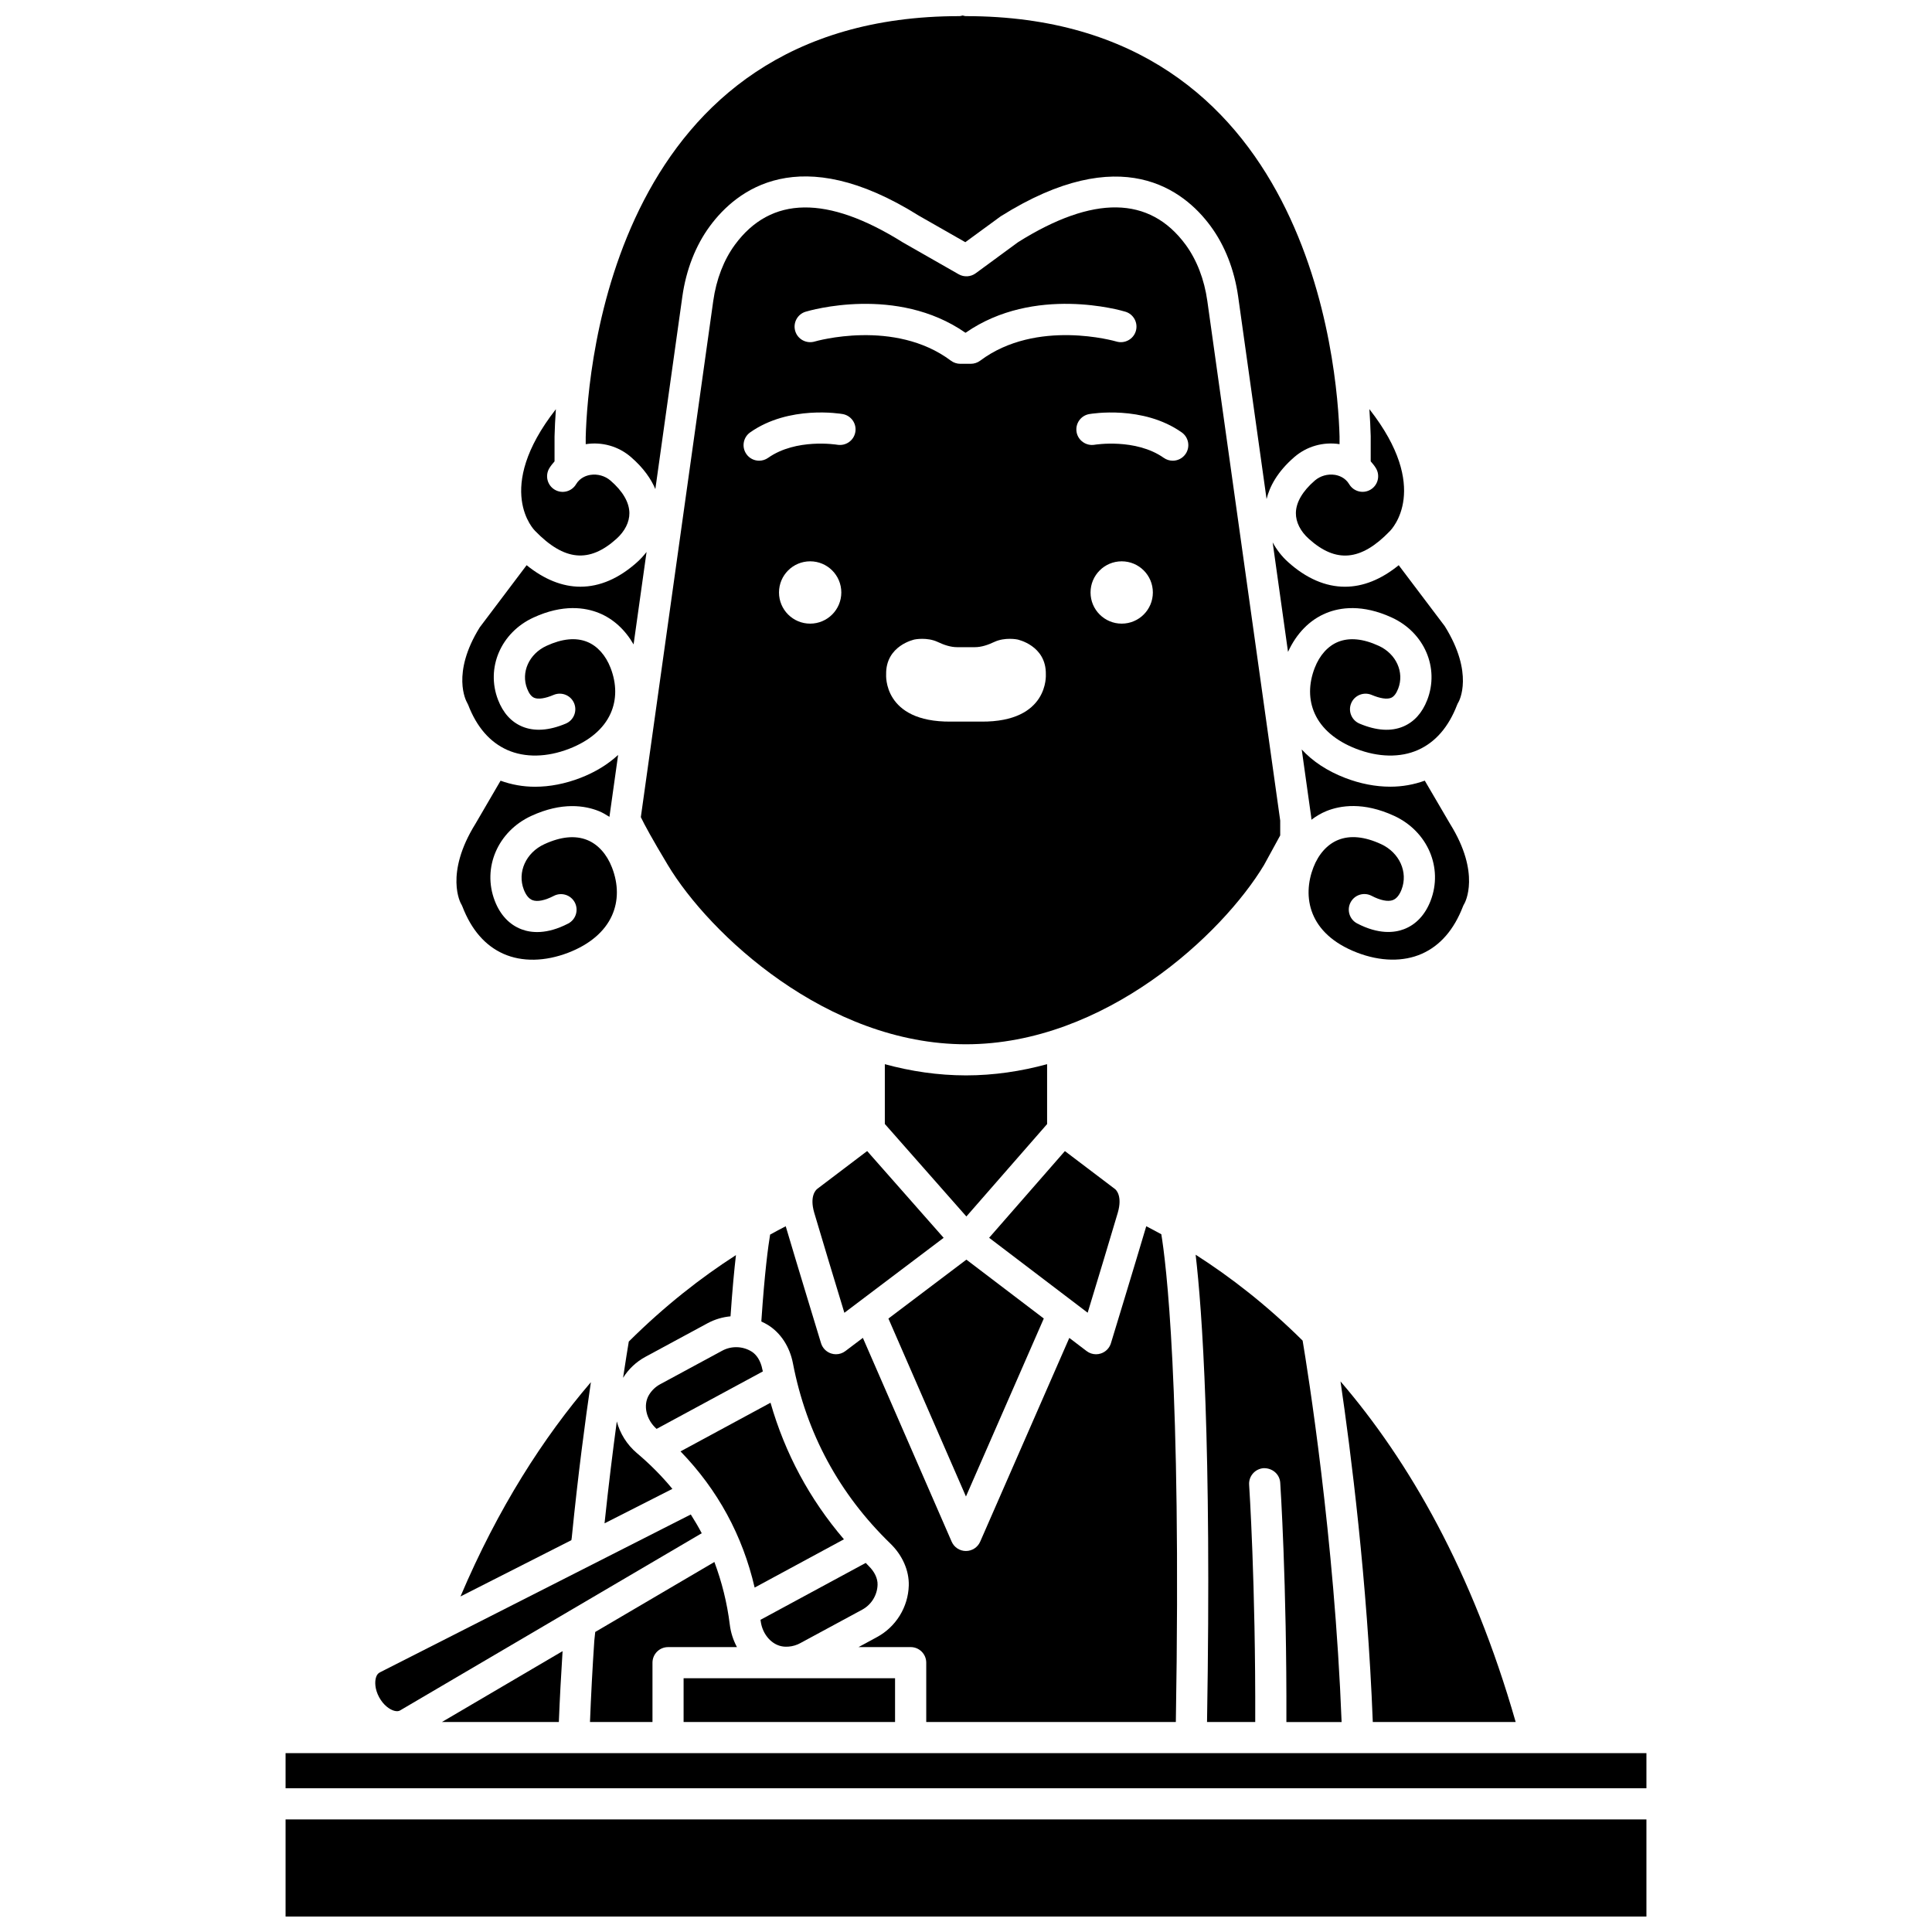
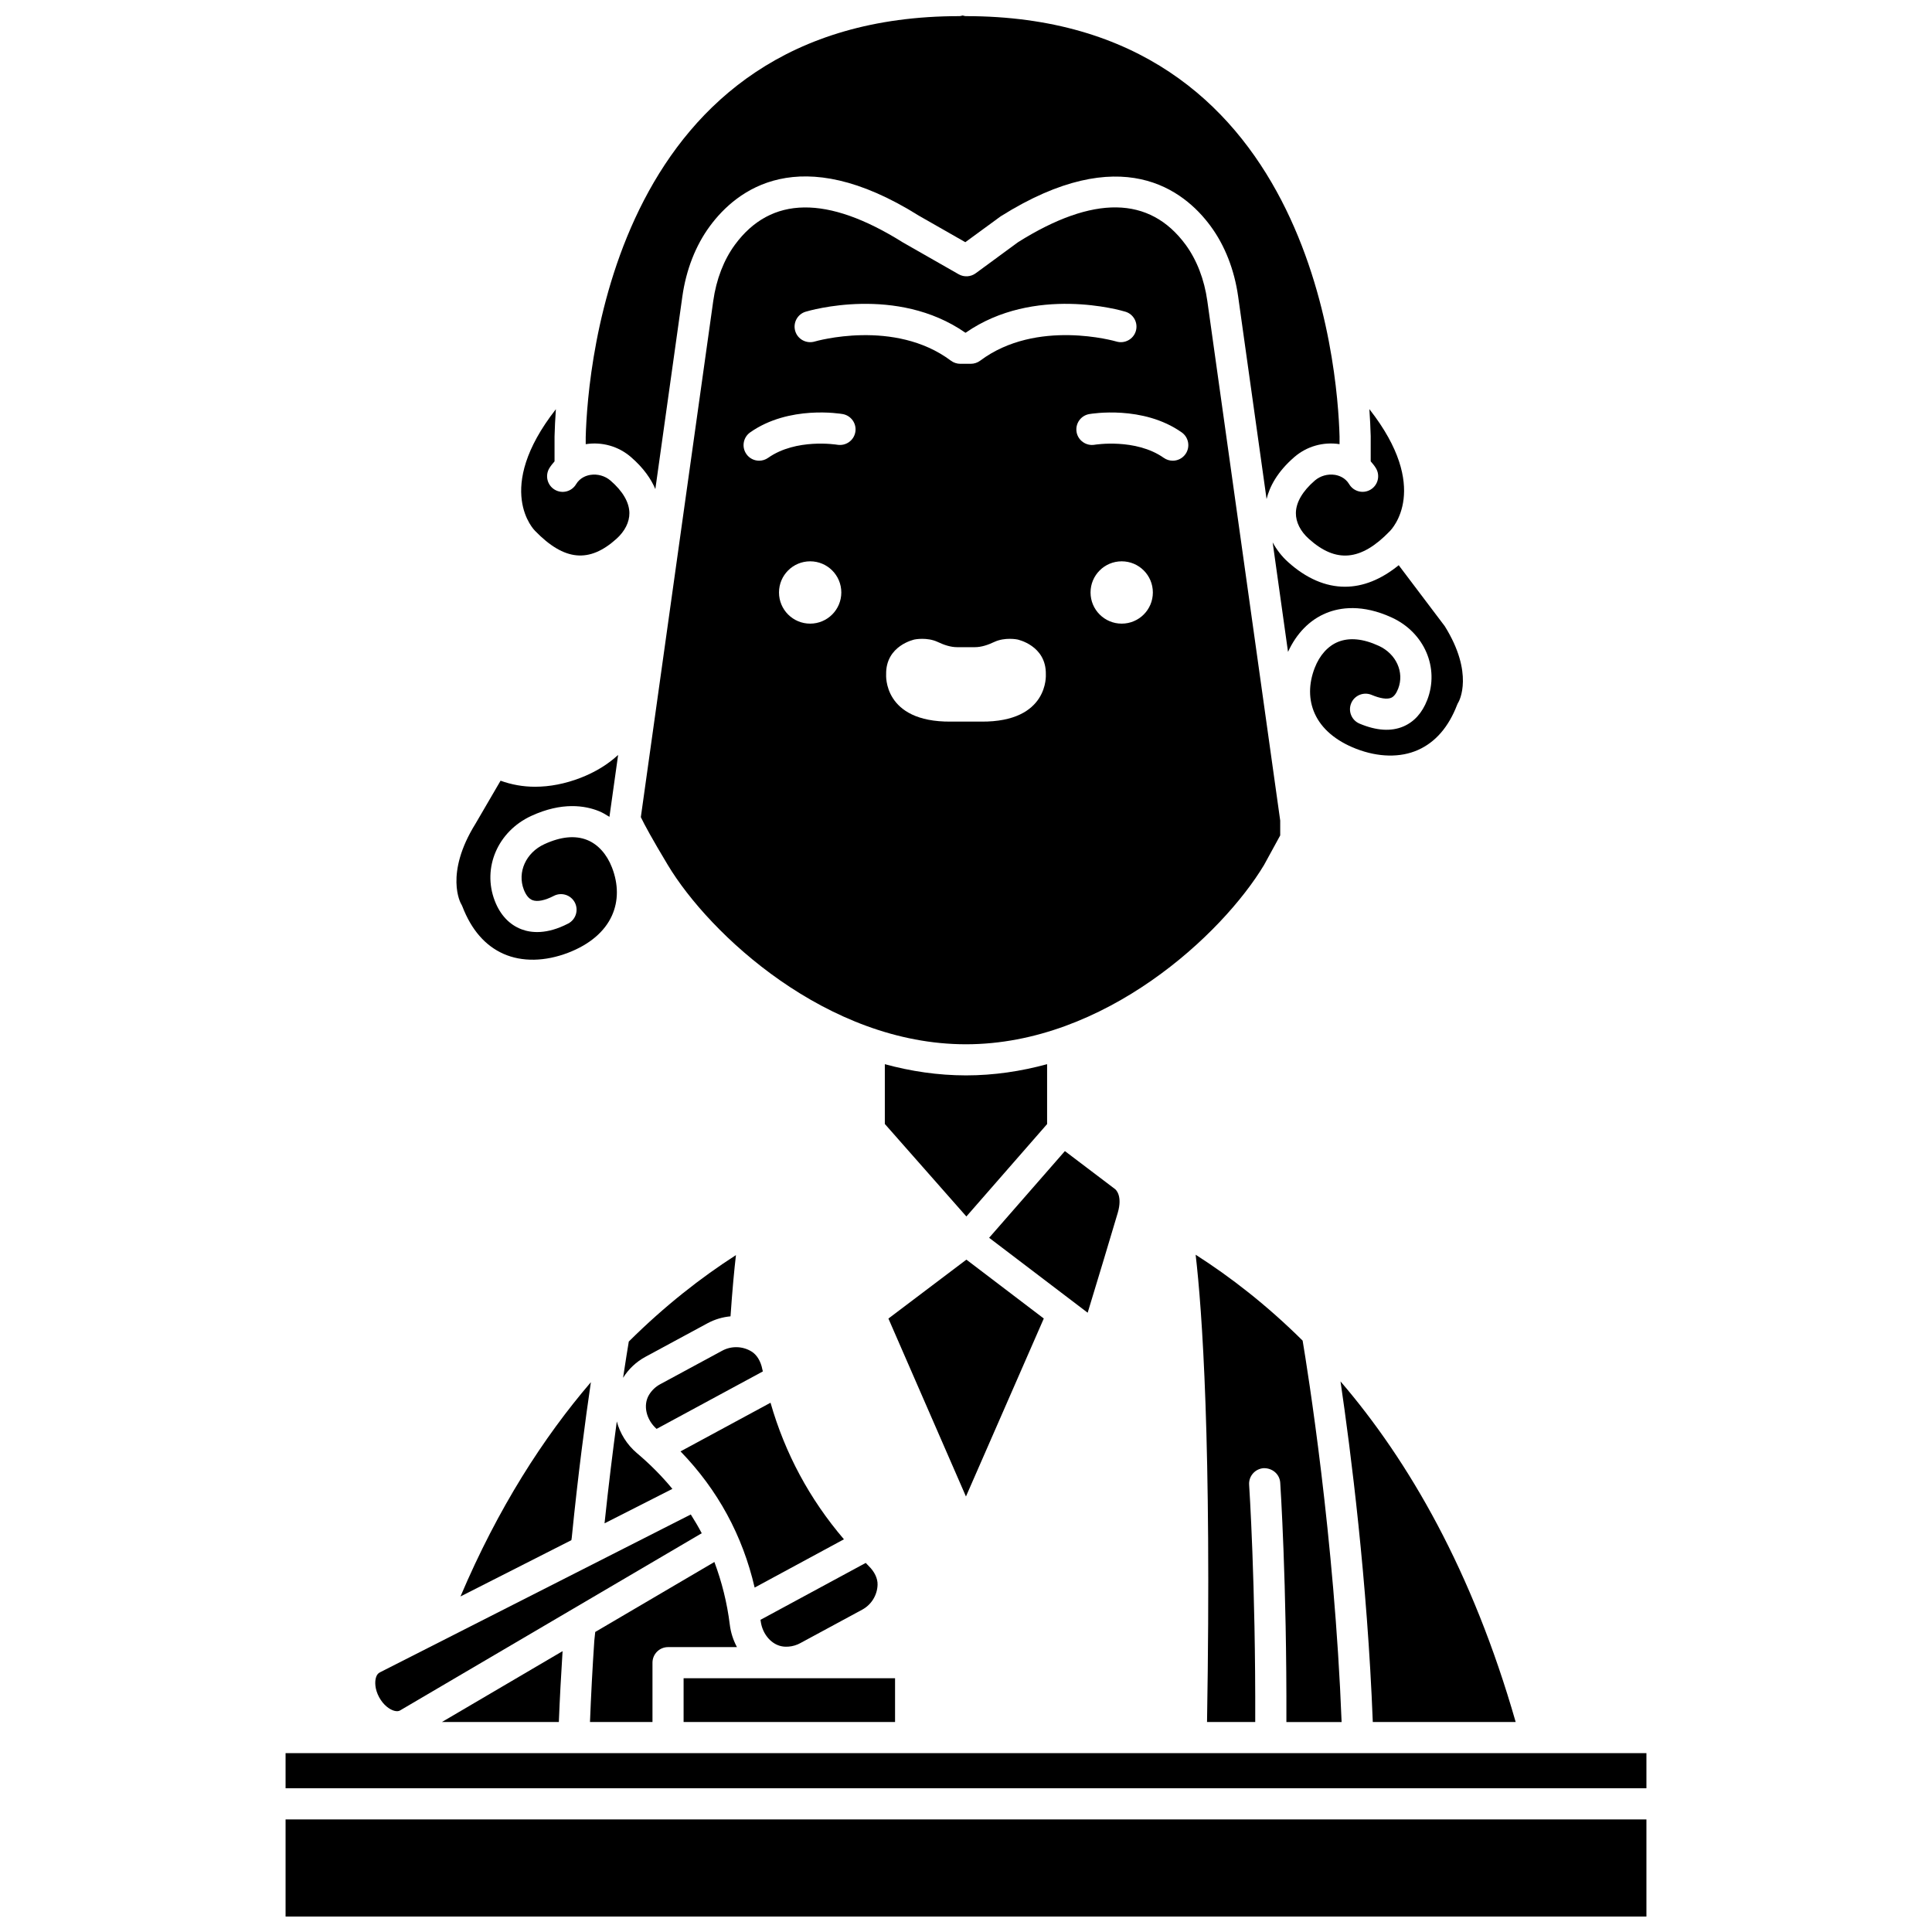
<svg xmlns="http://www.w3.org/2000/svg" width="800px" height="800px" version="1.1" viewBox="144 144 512 512">
  <defs>
    <clipPath id="b">
      <path d="m299 148.09h200v128.91h-200z" />
    </clipPath>
    <clipPath id="a">
      <path d="m219 626h362v25.902h-362z" />
    </clipPath>
  </defs>
  <path d="m350.09 579.96c0.629 0.262 1.297 0.406 1.988 0.43 1.141 0.047 2.254-0.164 3.309-0.605 0.227-0.098 0.449-0.207 0.672-0.324l16.441-8.887c2.43-1.312 3.992-3.848 4.066-6.613 0.051-1.652-0.809-3.461-2.352-4.957-0.273-0.266-0.516-0.551-0.785-0.816l-27.895 15.082c0.012 0.105 0.039 0.207 0.055 0.309 0.359 2.898 2.125 5.406 4.5 6.383z" />
  <path d="m301.5 578.77c-0.492 7.234-0.871 14.512-1.148 21.582h16.562v-15.723c0-2.281 1.844-4.129 4.129-4.129h18.258c-0.969-1.809-1.633-3.809-1.891-5.914-0.723-5.875-2.133-11.402-4.09-16.645l-31.578 18.547z" />
  <path d="m440.22 465.4c1.312-4.508-0.5-6.106-0.711-6.273l-13.301-10.078-20.078 22.977 26.113 19.859c2.336-7.688 6.391-21.062 7.977-26.484z" />
-   <path d="m360.6 459.05c-0.316 0.246-2.133 1.84-0.816 6.352 1.586 5.426 5.648 18.824 7.984 26.504l26.309-19.871-20.27-22.996z" />
  <path d="m379.44 493.43 20.547 47.156 20.629-47.168-20.512-15.602z" />
  <path d="m378.49 426.02v15.844l21.609 24.516 21.395-24.488v-15.875c-6.894 1.883-14.098 2.973-21.516 2.973-7.406-0.008-14.602-1.09-21.488-2.969z" />
  <path d="m479 373.2 4.269-7.805v-3.941l-19.316-137.7c-0.805-5.734-2.805-10.898-5.766-14.926-9.531-12.93-24.445-13.152-44.359-0.668l-11.273 8.27c-1.312 0.957-3.074 1.059-4.488 0.258l-14.777-8.434c-20.059-12.582-34.984-12.352-44.512 0.582-2.965 4.027-4.957 9.195-5.762 14.926l-19.188 136.79c0.965 2.008 2.981 5.738 7.137 12.656 11.027 18.379 42.23 47.535 79.027 47.535 36.789-0.004 67.984-29.164 79.008-47.543zm-120.3-63.93c-4.562 0-8.258-3.695-8.258-8.258s3.695-8.258 8.258-8.258 8.258 3.695 8.258 8.258c-0.004 4.562-3.703 8.258-8.258 8.258zm7.191-47.406c-0.258-0.043-10.93-1.75-18.336 3.473-0.723 0.508-1.551 0.754-2.375 0.754-1.297 0-2.574-0.605-3.375-1.75-1.312-1.863-0.867-4.438 0.996-5.754 10.297-7.258 23.949-4.949 24.52-4.856 2.246 0.395 3.746 2.535 3.348 4.781-0.398 2.238-2.512 3.723-4.777 3.352zm38.121 73.371h-8.035c-18.066 0.152-17.141-12.508-17.141-12.508-0.152-7.719 7.566-9.262 7.566-9.262s3.262-0.664 6.07 0.648c1.66 0.777 3.391 1.398 5.223 1.398h4.602c1.832 0 3.562-0.621 5.223-1.398 2.809-1.312 6.07-0.648 6.07-0.648s7.719 1.543 7.566 9.262c-0.004 0.004 0.926 12.664-17.145 12.508zm-0.266-95.645c-0.715 0.531-1.586 0.82-2.477 0.82h-2.785c-0.891 0-1.762-0.289-2.477-0.82-14.957-11.207-35.91-5.141-36.121-5.078-2.191 0.637-4.488-0.59-5.141-2.769-0.652-2.18 0.578-4.481 2.758-5.137 0.996-0.301 24.121-7.082 42.309 5.551h0.121c18.195-12.637 41.32-5.856 42.312-5.551 2.18 0.656 3.41 2.957 2.758 5.137-0.652 2.18-2.973 3.41-5.137 2.769-0.215-0.07-21.16-6.137-36.121 5.078zm37.516 69.68c-4.559 0-8.258-3.695-8.258-8.258s3.699-8.258 8.258-8.258c4.562 0 8.258 3.695 8.258 8.258s-3.699 8.258-8.258 8.258zm16.902-44.93c-0.801 1.141-2.082 1.75-3.375 1.75-0.82 0-1.652-0.246-2.375-0.754-7.461-5.25-18.23-3.492-18.34-3.473-2.211 0.375-4.379-1.117-4.769-3.359-0.387-2.242 1.105-4.375 3.348-4.769 0.582-0.098 14.227-2.406 24.52 4.856 1.852 1.309 2.305 3.883 0.992 5.75z" />
  <path d="m367.65 551.93c-9.082-10.625-15.602-22.738-19.453-36.191l-23.852 12.895c9.879 10.191 16.445 22.285 19.645 36.09z" />
  <path d="m304.21 547.7 17.98-9.133c-2.766-3.352-5.887-6.508-9.367-9.445-2.742-2.316-4.523-5.293-5.363-8.43-1.027 7.598-2.172 16.766-3.25 27.008z" />
  <path d="m499.54 600.35c-1.895-49.016-9.023-93.277-10.328-101.07-9.496-9.418-19.125-16.871-28.355-22.77 1.703 14.582 4.262 49.625 3.019 123.84h12.773c0.121-36.719-1.598-62.613-1.617-62.871-0.152-2.273 1.566-4.238 3.844-4.398 2.305-0.055 4.242 1.57 4.398 3.844 0.016 0.262 1.758 26.453 1.633 63.43h14.633z" />
-   <path d="m455.61 600.35c1.516-89.828-2.664-122.09-3.848-129.26-1.348-0.742-2.676-1.445-3.992-2.125-2.621 8.883-9.363 31.004-9.363 31.004-0.391 1.293-1.391 2.309-2.676 2.719-0.418 0.137-0.844 0.203-1.27 0.203-0.891 0-1.77-0.289-2.496-0.844l-4.586-3.488-23.617 53.992c-0.656 1.504-2.141 2.477-3.781 2.477h-0.004c-1.641 0-3.125-0.973-3.781-2.481l-23.527-54-4.644 3.508c-0.727 0.551-1.602 0.832-2.488 0.832-0.43 0-0.859-0.066-1.277-0.203-1.285-0.418-2.281-1.434-2.676-2.719 0 0-6.738-22.109-9.359-30.996-1.363 0.707-2.734 1.434-4.137 2.211-0.488 2.938-1.445 9.852-2.312 22.801v0.238c0.582 0.27 1.16 0.562 1.715 0.902 3.375 2.074 5.797 5.769 6.641 10.156 3.574 18.559 12.27 34.645 25.836 47.793 3.199 3.102 4.973 7.148 4.867 11.113-0.164 5.711-3.383 10.93-8.398 13.648l-4.922 2.664h13.82c2.281 0 4.129 1.844 4.129 4.129v15.723z" />
  <path d="m346.02 506.85c-0.41-2.113-1.453-3.824-2.856-4.684-2.348-1.449-5.324-1.535-7.758-0.223l-16.453 8.895c-1.223 0.66-2.242 1.633-2.953 2.812-1.645 2.723-0.77 6.562 2.004 9.02l28.16-15.227c-0.043-0.199-0.102-0.391-0.145-0.594z" />
  <path d="m315.03 503.58 16.461-8.898c1.914-1.035 3.996-1.645 6.106-1.84 0.484-7.055 0.988-12.359 1.438-16.227-9.156 5.883-18.82 13.395-28.398 22.91-0.293 1.75-0.828 5.043-1.516 9.613 1.453-2.32 3.484-4.246 5.91-5.559z" />
  <path d="m325.16 588.75h56.039v11.598h-56.039z" />
-   <path d="m268.07 330.79c2.262 5.887 5.75 9.902 10.367 11.957 4.676 2.078 10.492 1.969 16.375-0.305 5.383-2.082 9.184-5.316 10.996-9.359 1.641-3.66 1.641-7.832 0-12.078-1.297-3.356-3.496-5.809-6.191-6.902-2.992-1.215-6.637-0.867-10.805 1.059-4.606 2.125-6.809 6.996-5.117 11.34 0.5 1.293 1.133 2.109 1.875 2.422 1.078 0.457 2.906 0.188 5.16-0.773 2.102-0.875 4.523 0.094 5.41 2.199 0.883 2.102-0.098 4.523-2.199 5.41-4.453 1.879-8.359 2.129-11.594 0.766-2.875-1.219-5.012-3.582-6.352-7.035-3.289-8.473 0.738-17.855 9.363-21.828 7.867-3.629 13.789-2.664 17.367-1.211 3.809 1.543 6.961 4.465 9.18 8.324l3.438-24.504c-0.727 0.93-1.523 1.824-2.449 2.66-4.856 4.375-9.953 6.551-15.082 6.551-4.781 0-9.586-1.93-14.254-5.699l-12.422 16.469c-7.629 12.27-3.562 19.586-3.387 19.891 0.105 0.184 0.234 0.445 0.32 0.648z" />
  <path d="m266.54 384.23c2.375 6.172 6.039 10.395 10.891 12.547 4.914 2.18 11.023 2.066 17.191-0.312 5.652-2.184 9.648-5.59 11.555-9.84 1.73-3.856 1.734-8.254 0.008-12.719-1.371-3.543-3.699-6.129-6.551-7.289-3.18-1.289-7.004-0.922-11.391 1.105-4.879 2.25-7.207 7.426-5.426 12.043 0.578 1.484 1.352 2.426 2.301 2.785 1.289 0.492 3.301 0.086 5.648-1.133 2.023-1.047 4.512-0.262 5.57 1.762 1.047 2.023 0.262 4.516-1.762 5.57-5.715 2.969-9.883 2.473-12.371 1.523-3.195-1.207-5.644-3.809-7.078-7.531-3.375-8.738 0.777-18.418 9.668-22.516 8.148-3.754 14.262-2.754 17.949-1.258 0.973 0.395 1.875 0.941 2.766 1.504l2.301-16.402c-2.699 2.492-6.051 4.559-10.008 6.086-4.043 1.559-8.109 2.34-12.012 2.34-3.195 0-6.262-0.559-9.133-1.602l-6.613 11.344c-8.355 13.41-3.906 21.203-3.859 21.273 0.137 0.227 0.258 0.465 0.355 0.719z" />
  <path d="m307.37 286.79c2.234-2.012 3.449-4.438 3.426-6.832-0.027-2.824-1.762-5.797-5.008-8.602-1.445-1.25-3.449-1.812-5.344-1.504-0.949 0.152-2.711 0.68-3.781 2.477-1.168 1.961-3.703 2.606-5.66 1.438-1.961-1.168-2.602-3.699-1.438-5.66 0.395-0.668 0.891-1.254 1.395-1.836v-6.574c0.059-2.176 0.168-4.609 0.355-7.254-16.656 21.305-5.629 32.129-5.512 32.246 7.754 7.992 14.363 8.582 21.566 2.102z" />
  <g clip-path="url(#b)">
    <path d="m311.19 265.11c3.394 2.93 5.359 5.852 6.484 8.5l7.152-51.004c0.996-7.098 3.519-13.555 7.297-18.676 7.059-9.59 23.648-22.684 55.395-2.766l12.305 7.019 9.363-6.852c31.992-20.098 48.586-6.981 55.641 2.602 3.781 5.129 6.305 11.586 7.301 18.676l7.527 53.645c0.805-3.266 2.805-7.191 7.371-11.141 3.293-2.84 7.648-4.074 11.969-3.41v-2.008c-0.504-18.512-7.652-111.42-99.02-111.42-0.309 0-0.578-0.113-0.867-0.172-0.289 0.066-0.562 0.172-0.867 0.172-91.359 0-98.516 92.91-99.02 111.54v1.895c4.324-0.676 8.676 0.555 11.969 3.402z" />
  </g>
  <path d="m480.81 608.6h-261.13v9.309h360.64v-9.309z" />
  <path d="m492.43 271.36c-3.246 2.809-4.981 5.781-5.008 8.602-0.023 2.394 1.191 4.82 3.426 6.832 7.203 6.488 13.816 5.883 21.418-1.977 0.582-0.574 11.07-11.414-5.367-32.391 0.18 2.606 0.293 5.008 0.352 7.148v6.684c0.504 0.582 1 1.172 1.398 1.84 1.164 1.961 0.523 4.492-1.438 5.66-1.957 1.168-4.492 0.523-5.66-1.438-1.07-1.797-2.832-2.324-3.785-2.477-1.902-0.297-3.894 0.27-5.336 1.516z" />
  <g clip-path="url(#a)">
-     <path d="m219.68 626.17h360.64v25.734h-360.64z" />
+     <path d="m219.68 626.17h360.64v25.734h-360.64" />
  </g>
  <path d="m293.09 581.57-31.969 18.777h30.98c0.242-6.172 0.586-12.457 0.988-18.777z" />
  <path d="m295.42 552.16 0.098-0.625c1.688-16.949 3.625-31.398 5.074-41.242-12.59 14.684-24.582 33.301-34.559 56.785z" />
  <path d="m248.46 597.37c0.637 0.172 1.164 0.156 1.555-0.082l79.949-46.965c-0.887-1.699-1.867-3.352-2.898-4.973l-82.336 41.816c-0.535 0.258-0.852 0.668-1.062 1.293-0.379 1.152-0.367 3.156 0.809 5.328 1.168 2.148 2.82 3.258 3.984 3.582z" />
  <path d="m545.67 600.35c-11.477-40.047-28.297-69.148-46.422-90.266 2.684 18.258 7.117 52.898 8.555 90.266z" />
-   <path d="m521.58 350.88c-2.863 1.043-5.938 1.602-9.133 1.602-3.902 0-7.977-0.781-12.008-2.34-4.699-1.812-8.566-4.367-11.469-7.523l2.519 17.965c0.027 0.191 0.043 0.379 0.043 0.574v0.086c1.238-0.922 2.547-1.719 3.969-2.297 3.691-1.492 9.797-2.492 17.949 1.258 8.887 4.094 13.047 13.777 9.668 22.516-1.438 3.719-3.879 6.324-7.078 7.531-2.488 0.945-6.66 1.445-12.371-1.523-2.023-1.051-2.812-3.543-1.762-5.57 1.051-2.023 3.535-2.816 5.57-1.762 2.344 1.223 4.359 1.625 5.648 1.133 0.945-0.359 1.723-1.297 2.301-2.785 1.785-4.617-0.551-9.793-5.426-12.043-4.387-2.023-8.215-2.391-11.391-1.105-2.852 1.156-5.18 3.746-6.551 7.289-2.938 7.613-1.445 17.531 11.562 22.559 6.172 2.383 12.281 2.492 17.191 0.312 4.852-2.152 8.516-6.375 10.891-12.547 0.094-0.25 0.219-0.492 0.363-0.723 0.148-0.262 4.441-7.961-3.789-21.16z" />
  <path d="m500.44 299.49c-5.133 0.004-10.242-2.176-15.113-6.562-1.727-1.555-3.039-3.324-4.059-5.184l4.07 29.016c2.203-4.84 5.731-8.512 10.164-10.305 3.566-1.461 9.496-2.418 17.363 1.211 8.625 3.977 12.645 13.355 9.367 21.824-1.34 3.457-3.481 5.82-6.352 7.039-3.238 1.371-7.137 1.117-11.598-0.766-2.102-0.887-3.082-3.312-2.199-5.41 0.887-2.106 3.316-3.074 5.41-2.199 2.262 0.953 4.098 1.227 5.164 0.773 0.742-0.312 1.375-1.129 1.875-2.422 1.684-4.344-0.516-9.219-5.125-11.34-4.16-1.918-7.793-2.273-10.805-1.059-2.695 1.094-4.894 3.543-6.191 6.902-1.641 4.242-1.641 8.418 0 12.078 1.812 4.043 5.617 7.277 11 9.359 5.875 2.266 11.691 2.383 16.371 0.305 4.609-2.047 8.105-6.07 10.367-11.957 0.094-0.25 0.219-0.492 0.363-0.723 0.137-0.242 4.203-7.559-3.637-20.129l-12.203-16.156c-4.641 3.777-9.445 5.703-14.234 5.703z" />
</svg>